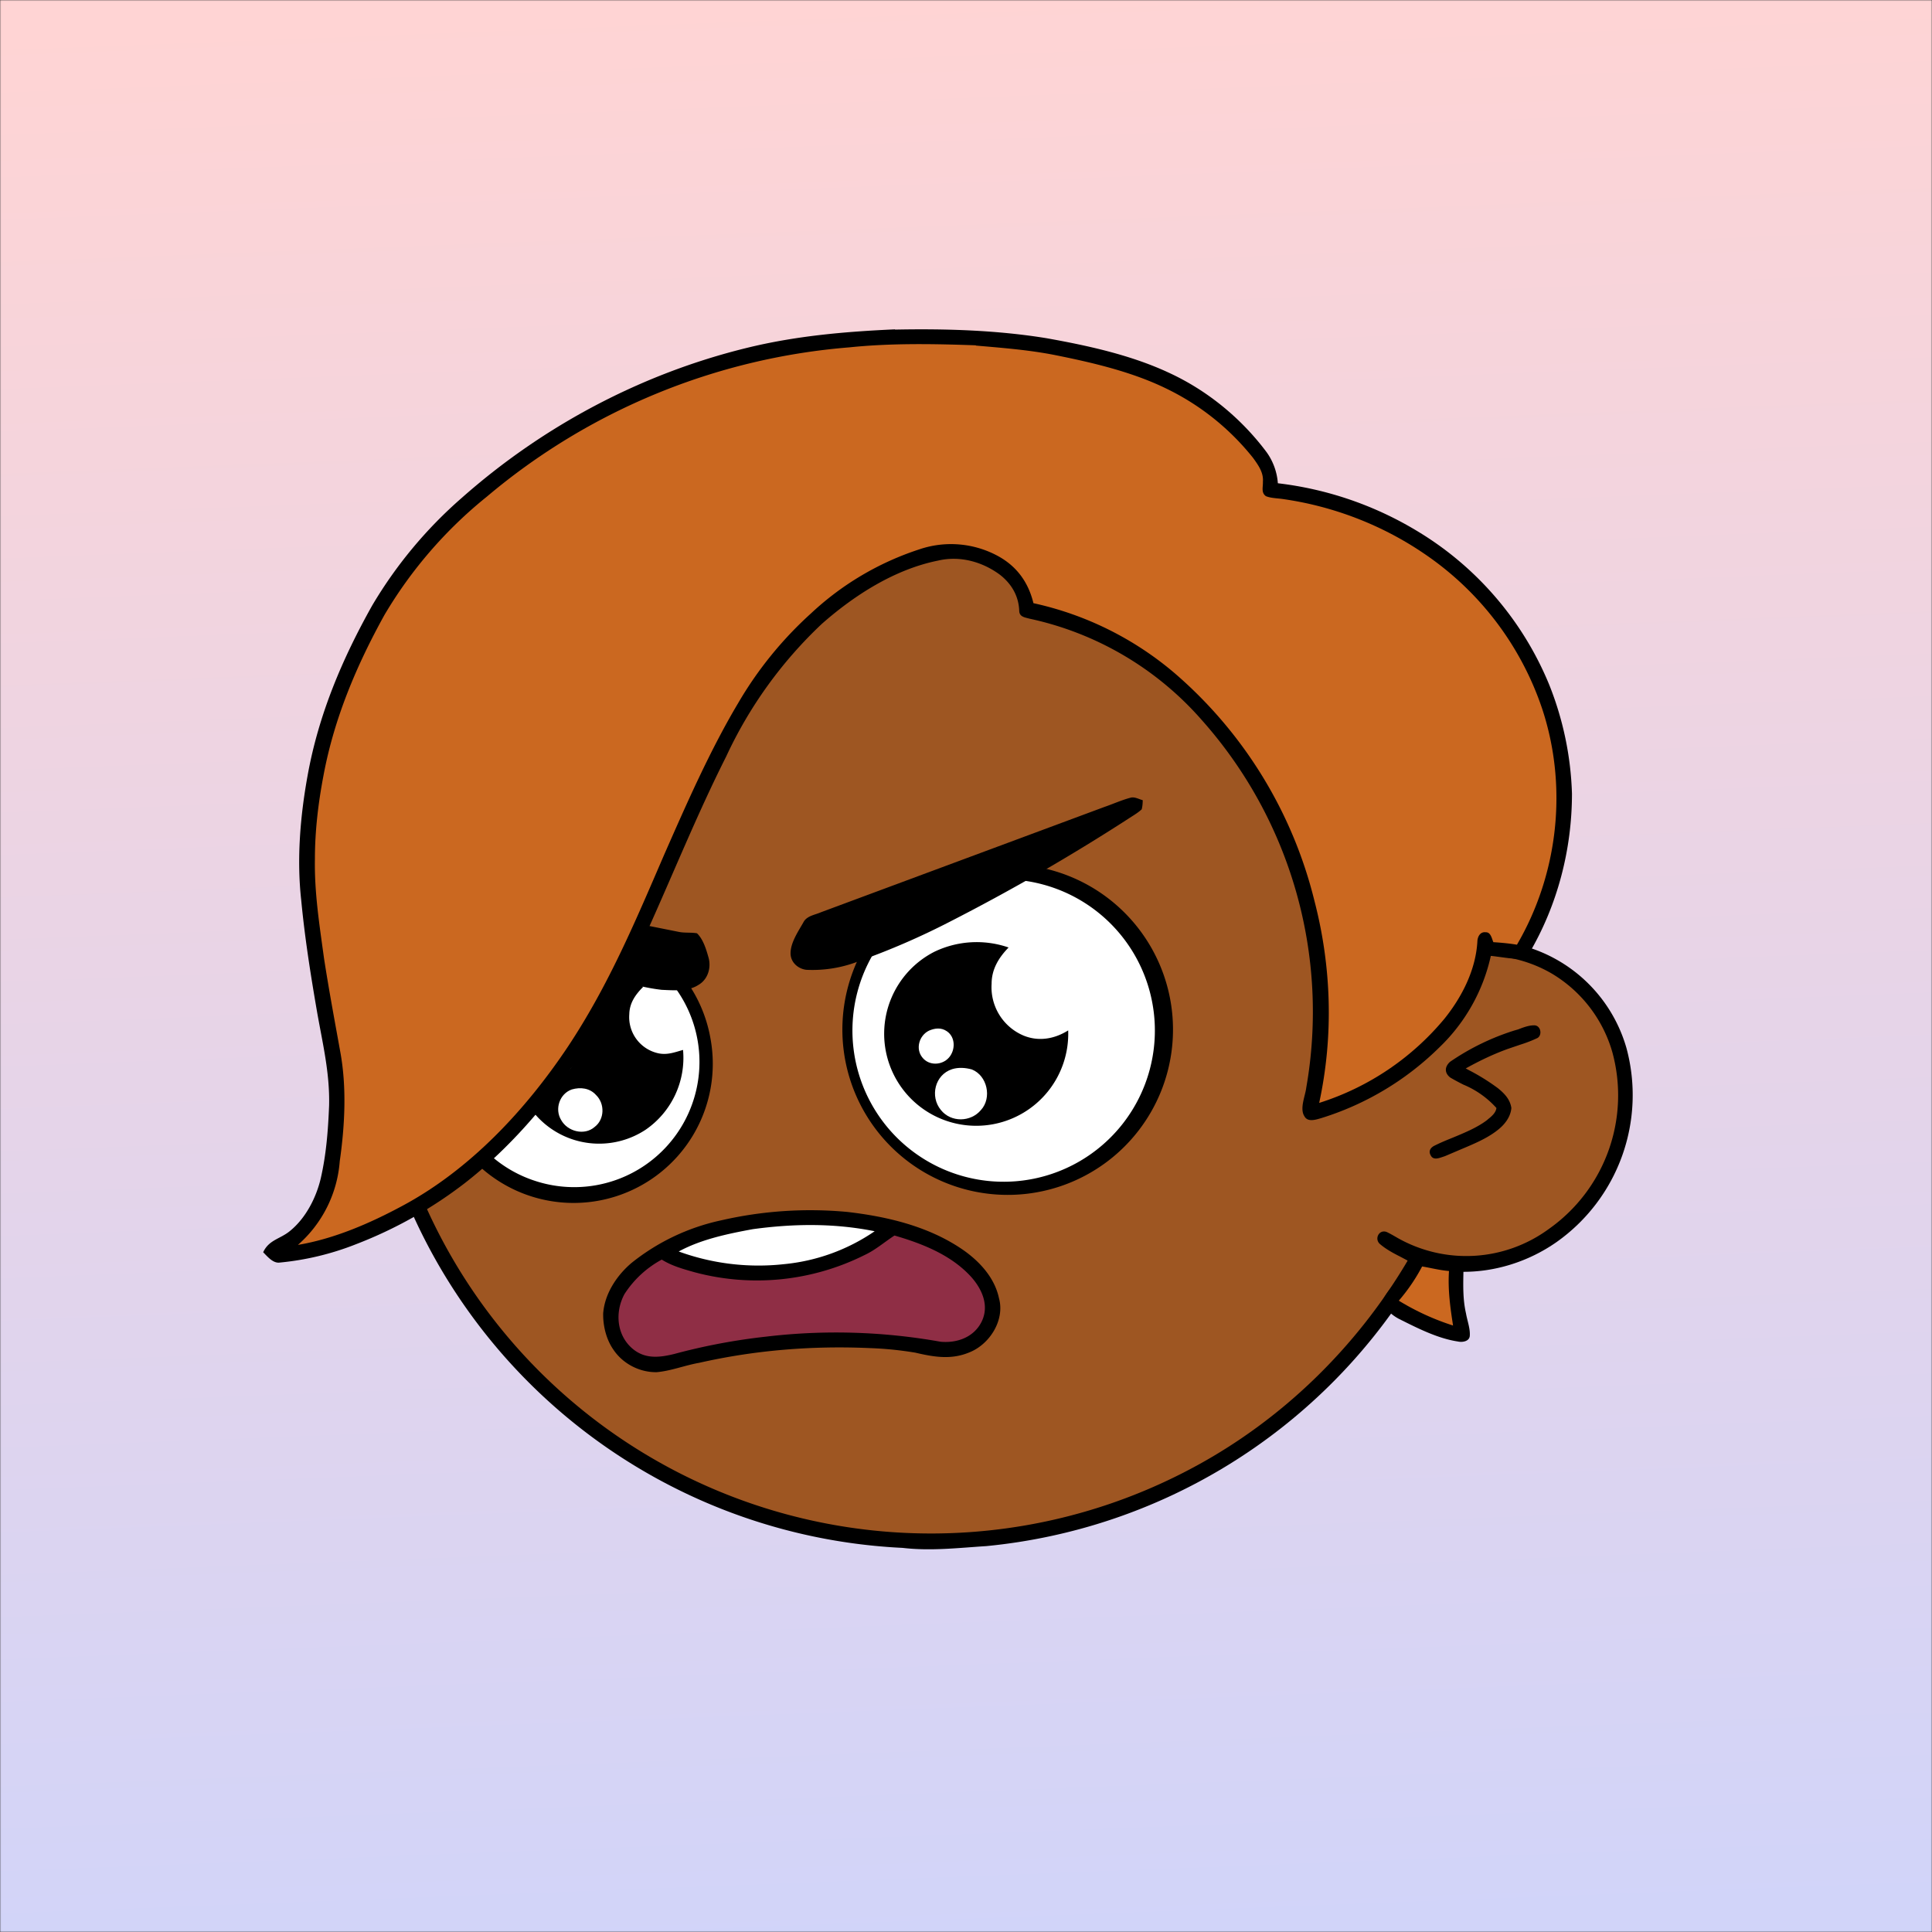
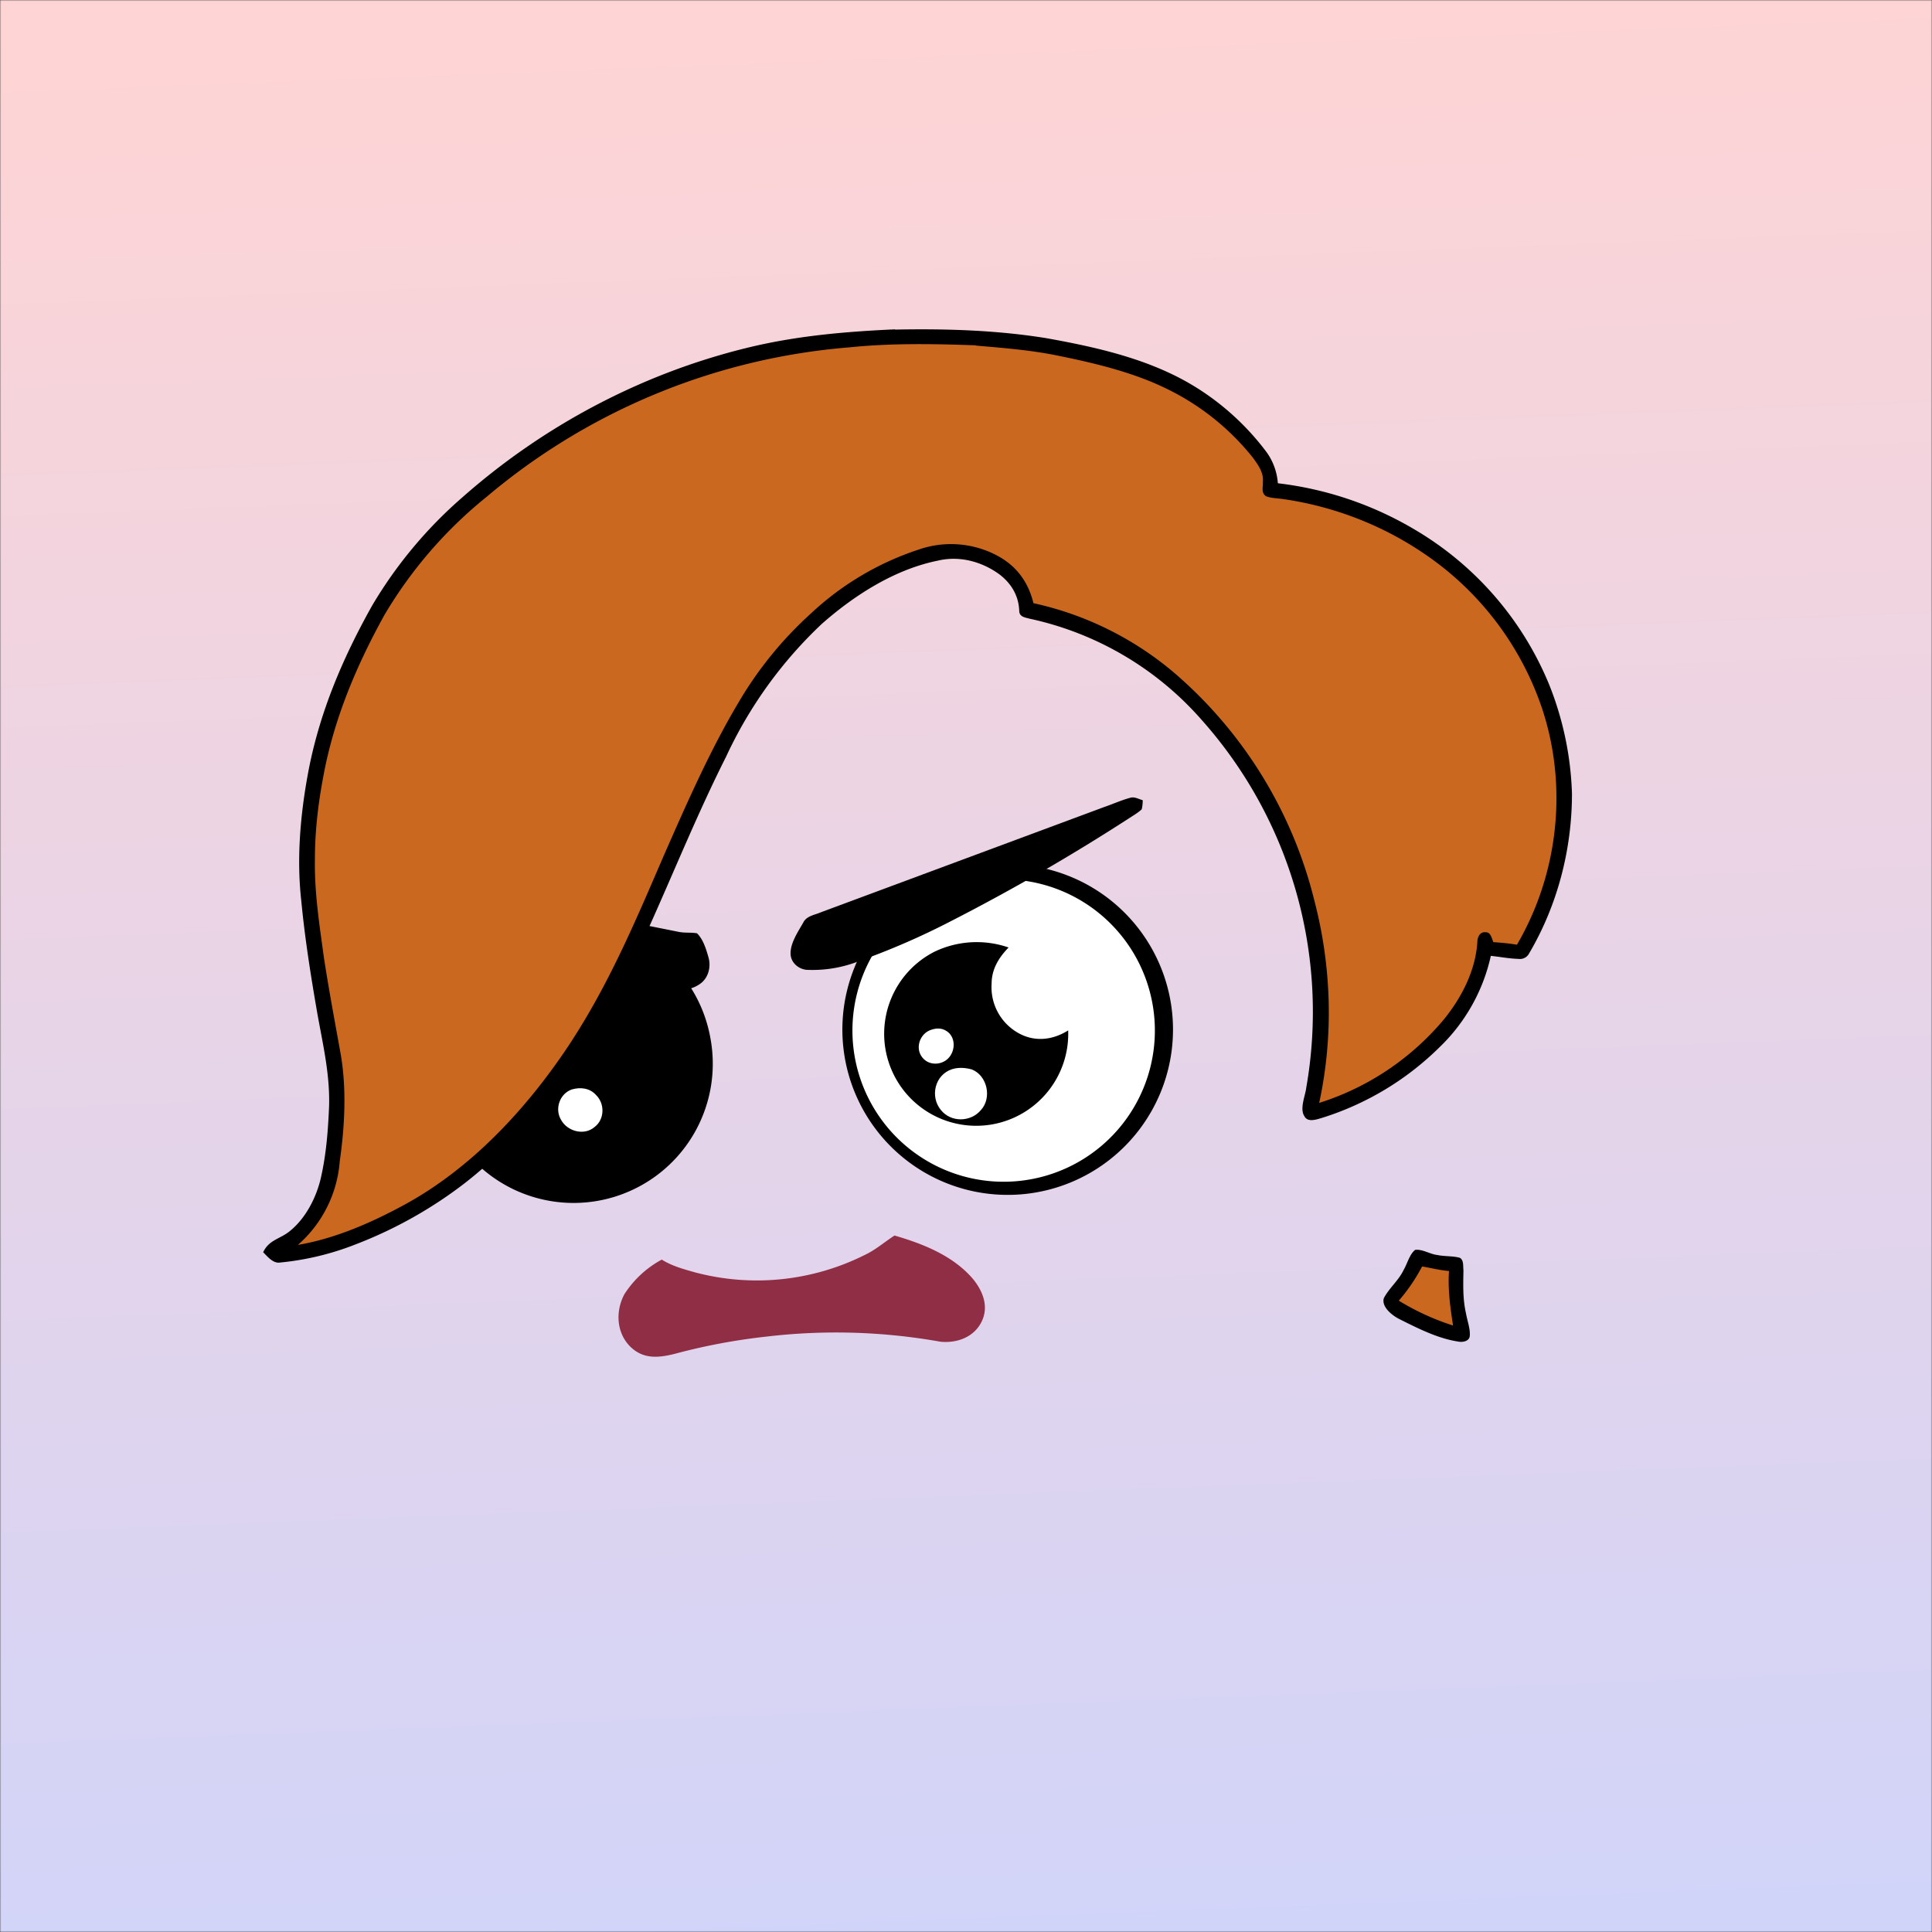
<svg xmlns="http://www.w3.org/2000/svg" viewBox="0 0 762 762" fill="none" shape-rendering="auto">
  <rect x="0" y="0" width="762" height="762" fill="#333333" stroke="none" />
  <mask id="viewboxMask">
    <rect width="762" height="762" rx="0" ry="0" x="0" y="0" fill="#fff" />
  </mask>
  <g mask="url(#viewboxMask)">
    <rect fill="url(#backgroundLinear)" width="762" height="762" x="0" y="0" />
    <defs>
      <linearGradient id="backgroundLinear" gradientTransform="rotate(87 0.5 0.5)">
        <stop stop-color="#ffd4d4" />
        <stop offset="1" stop-color="#d1d4f9" />
      </linearGradient>
    </defs>
-     <path d="M396 164.8a224.8 224.8 0 0 1 104.8 42.4c6.2 4.9 12.5 9.4 18 15a225.4 225.4 0 0 1 71.8 149 58.5 58.5 0 0 1 50.9 42.2 71 71 0 0 1-27.6 76.5c-11 7.7-24.5 12-38 11.7-5 0-10-1.6-15-1.8-1.9 2.2-3.3 4.9-4.8 7.3A223.3 223.3 0 0 1 389 609.8c-11 .7-21.9 2-33 .7a223.7 223.7 0 0 1-178.8-342.3A223.4 223.4 0 0 1 352 163.5c14.6-1.4 29.4-.3 44 1.3Z" fill="#000" />
-     <path fill-rule="evenodd" clip-rule="evenodd" d="M498.8 213.2A216 216 0 0 0 363 169c-13-.2-26.2 1.6-39 4a218 218 0 0 0-113.6 365.5 218.5 218.5 0 0 0 260.4 40.2c35-18.8 64.2-47.3 84.4-81.5l-3-1.6c-2.8-1.4-5.7-3-8-5-2.2-2-.3-5.8 2.7-4.7 1.5.7 3 1.6 4.4 2.4a55 55 0 0 0 59.6-3.6 64.5 64.5 0 0 0 25-69.8 53.1 53.1 0 0 0-24-31 52.6 52.6 0 0 0-47-2.8c-1.6.8-3.4 1.5-5 1.3-2.5-.2-2.8-4.2-.6-5.2 8-4 16.5-5.6 25.4-6.4a217 217 0 0 0-72-146.4c-4.4-4-8.7-8.1-13.9-11.3Zm107.6 196.2c2-1.2 1.3-5.1-1.4-5-2 0-4.2.8-6.2 1.6l-1.4.4a95.1 95.1 0 0 0-25.5 12.4c-2.2 2-2.2 4.4.1 6.2a92 92 0 0 0 5.2 2.8 36 36 0 0 1 13 9.2c-.2 1.9-2 3.4-3.4 4.5l-.2.2c-3.9 3-8.8 5-13.6 7-2.5 1-4.9 2-7.1 3.1-1.7.8-2.6 2.2-1.6 3.9 1 2 3.2 1.1 5 .5l.6-.2 5.4-2.3c5.4-2.3 11-4.5 15.4-8 2.7-2.1 5.1-5.1 5.4-8.7-.5-3.4-2.7-5.7-5.3-7.8a83 83 0 0 0-11.6-7.2l-1.1-.6c5.4-3 10.8-5.6 16.6-7.7l5-1.7a52 52 0 0 0 6.7-2.6Z" fill="#9e5622" />
    <g transform="translate(-161 -83)">
      <path d="M547.5 424.8a65.2 65.2 0 1 1 18.8 129 65.2 65.2 0 0 1-18.8-129Z" fill="#000" />
      <path d="M549.2 430.3a59.6 59.6 0 1 1 15.3 118.3 59.6 59.6 0 0 1-15.3-118.3Z" fill="#fff" />
      <path d="M381.2 447.1a55.3 55.3 0 0 1 60 45.4 54.9 54.9 0 0 1-103.8 33.1 54.2 54.2 0 0 1-4.7-32.6 54.5 54.5 0 0 1 48.5-45.9Z" fill="#000" />
-       <path d="M378.2 453.3a49.4 49.4 0 1 1-6 95.5A49.5 49.5 0 0 1 352 467c7.1-7.1 16.3-11.9 26.2-13.7Z" fill="#fff" />
      <path d="M558.8 456.7c-3.9 4-6.7 8.6-6.7 14.3a20.7 20.7 0 0 0 12.5 20.4c6 2.5 12.3 1.4 17.7-2a36.3 36.3 0 1 1-52.8-31 38.5 38.5 0 0 1 29.3-1.7ZM392 467.9a35 35 0 0 1 22.7 4.3c-3 3-5.4 6.3-5.5 10.8a14.6 14.6 0 0 0 11.8 15.5c3.4.6 6.2-.5 9.4-1.4a34.4 34.4 0 0 1-14.8 31.5 33.3 33.3 0 1 1-23.6-60.7Z" fill="#000" />
      <path d="M527.4 489.5c2.3-1 4.8-1.3 7 .2 3.5 2.3 3.5 7.5.8 10.5s-7.8 3.2-10.4-.1c-2.8-3.4-1.3-8.7 2.6-10.6ZM379.4 495.6c4.8-1.7 9.4 3.5 7.1 8-1.6 3.6-7 4.3-9.4 1.3-2.6-3-1.5-8 2.3-9.3ZM536.5 504.7c2.5-.8 5.3-.6 7.8.1 6.1 2.4 8 11.2 3.6 16-4 4.8-11.8 5-15.8 0-4.4-5.3-2.4-13.9 4.4-16.1ZM386.5 512.7c3.4-1 7.1-.6 9.6 2.2 3.5 3.4 3.4 9.6-.6 12.6-4 3.5-10.7 1.8-13.2-2.8-2.6-4.3-.6-10.3 4.2-12Z" fill="#fff" />
    </g>
    <g transform="translate(-161 -83)">
      <path d="M607 397.6c1.5-.4 3.2.6 4.7 1 0 1.2-.1 2.4-.4 3.6-1.6 1.5-3.6 2.6-5.4 3.8a803.6 803.6 0 0 1-70.4 40.6A289.9 289.9 0 0 1 500 462a50 50 0 0 1-21 3.5c-3.3-.4-6.2-3-6.2-6.5 0-4.2 3-8.6 5-12.1 1.3-2.7 4.5-3 7-4.1l111.7-41.5c3.5-1.2 7-2.8 10.5-3.7ZM339 432.6l90 18c2.3.4 4.6.1 6.9.5 2.4 2.3 3.6 6.2 4.5 9.4 1.2 4-.1 8.8-4 11-4 2.6-9.8 2.1-14.4 1.9-8.8-1-17.4-3.8-25.7-6.8a418 418 0 0 1-57-27c-1.6-.9-3.6-1.9-4.8-3.5-.3-2.9 1.9-4.1 4.5-3.5Z" fill="#000" />
    </g>
    <g transform="translate(-161 -83)">
-       <path d="M495.2 561c15.5 1.8 31.3 5.5 44.5 14.2 7 4.6 13.5 11.3 15.3 19.8 2.4 8.6-3.6 18.2-11.7 21.4-7.2 3-14 1.8-21.3.1-6-1-12-1.6-18-1.8-22.6-1-45.1.8-67.2 5.8-5.7 1-11.1 3.2-16.8 3.7-6.5.1-13-3.1-16.8-8.5-3-4.1-4.4-9.6-4.3-14.7.6-7.8 5.4-15 11.2-19.9a85 85 0 0 1 35.4-16.8 157 157 0 0 1 49.7-3.3Z" fill="#000" />
-       <path d="M506 568.6a76 76 0 0 1-35.8 13 92 92 0 0 1-41.5-5c8.8-4.8 19.4-7 29.2-8.8 16.1-2.2 32.1-2.4 48 .8Z" fill="#fff" />
      <path d="M513.8 570.3c11 3.2 22.5 7.7 30.4 16.5 4.2 4.8 7 11.2 4 17.4-3 6.2-9.7 8.6-16.2 8a234.4 234.4 0 0 0-69-2 239.8 239.8 0 0 0-36 6.8c-5.7 1.4-11.3 2.1-16.2-1.8-6.6-5.3-7.4-14.6-3.5-21.8a40.2 40.2 0 0 1 14.7-13.6c4 2.5 8.4 3.7 13 5a95 95 0 0 0 67-6.8c4.3-2 7.8-5.1 11.8-7.7Z" fill="#8F2E45" />
    </g>
    <g transform="translate(-161 -83)" />
    <g transform="translate(-161 -83)" />
    <g transform="translate(-161 -83)">
      <path d="M514 213c19.8-.4 40.2.2 59.8 3.4C590 219.3 607 223 622 230c15.2 7 28.6 18 38.6 31.4a24 24 0 0 1 4.4 12.2 137 137 0 0 1 54.7 18.7A127 127 0 0 1 772 353a126 126 0 0 1 9 43c0 22-5.7 44.1-17 63.2a4 4 0 0 1-4 2c-3.7-.1-7.3-.8-11-1.2a71.2 71.2 0 0 1-20.2 36 114.5 114.5 0 0 1-46.7 28c-2.1.6-5.3 1.7-6.6-.7-2-3 .3-8 .7-11.3A173 173 0 0 0 635 367a125.2 125.2 0 0 0-68-40c-1.8-.5-3.9-.7-4-3-.2-5.9-3-10.7-7.6-14.3-7-5.2-15.9-7.6-24.4-5.6-17 3.4-33 13.6-45.9 25a170 170 0 0 0-37.7 52.3c-11.3 22.4-20.8 46-31.1 68.8A321.2 321.2 0 0 1 383 509c-11 15-23.8 29-38.5 40.5a170.8 170.8 0 0 1-43 24.2A110 110 0 0 1 271 581c-2.5.1-4.6-2.5-6.2-4.1 2.3-5 6.8-5.2 10.7-8.5 6.1-5 10.2-13 12-20.6 2.2-9.6 2.9-19 3.3-28.8.3-13-2.6-24.6-4.8-37.2-2.5-14.5-4.8-29-6.2-43.8-1.8-16.1-.4-33 2.5-49 4.3-24 13.6-46 25.5-67.2a173.5 173.5 0 0 1 35.4-42.5c32-28.3 70.6-48.8 112-59 19.4-4.8 38.8-6.5 58.8-7.4ZM719 576c2.9-.5 6 1.7 9 2 2.8.6 6 .3 8.8 1.1 1.6 1 1.2 3.2 1.4 4.9-.1 5.8-.3 11.3 1 17 .5 2.9 1.7 6 1.5 8.8-.1 2.3-3 2.7-4.7 2.3-8-1.2-16-5.3-23.2-8.9-2.7-1.4-7-4.7-6-8.2 2.1-4 5.9-7 7.9-11.3 1.4-2.4 2.2-5.9 4.4-7.7Z" fill="#000" />
      <path d="M545.9 219.3c10.4.9 20.8 1.7 31 3.7 15 3 30.9 6.7 44.6 13.5a98.5 98.5 0 0 1 33.8 27.2c2 2.8 4.1 5.7 3.8 9.3.1 2.1-.8 4.3 1.2 5.7 2 .8 4.4.8 6.5 1.1 19.9 2.8 39.2 10.2 55.8 21.5a119.9 119.9 0 0 1 46.7 61.4c10.1 30.7 6.3 65-10 92.9-3-.5-6.2-.8-9.3-1-.6-1.3-1-4-3-3.9-2.1-.3-3.2 1.6-3.3 3.5-.6 11.2-6 21.9-13 30.6a105.6 105.6 0 0 1-49.4 33.2c5.7-26.3 4.9-53.7-1.9-79.8a173 173 0 0 0-55-89.6 127.9 127.9 0 0 0-55.8-27.7c-2-8.2-6.5-14.5-14-18.6a38.8 38.8 0 0 0-31.1-2.6 114.3 114.3 0 0 0-42.6 25.2 148.5 148.5 0 0 0-28.7 35.3C441 379 431.8 400 423 420c-11.4 26.4-22 51.7-38 75.8-16.7 25-38.6 48.5-65.3 62.8-12.8 6.9-26.9 13-41.2 15.4a48.7 48.7 0 0 0 16.5-33c2-14 2.8-29.1.2-43.2-2.2-12.2-4.5-24.5-6.4-36.8-1.8-13.2-3.8-25.7-3.6-39 0-11.2 1.3-22.2 3.4-33.2 4.2-22.5 13-43.3 24-63.2a172.5 172.5 0 0 1 40.4-46.7A253.1 253.1 0 0 1 496 220c16.4-1.7 33.4-1.4 49.9-.8ZM721.9 582.5c3.5.6 7 1.5 10.6 1.8-.5 7.3.5 14.4 1.6 21.5a98 98 0 0 1-21.4-9.8 72 72 0 0 0 9.2-13.5Z" fill="#cb6820" />
    </g>
    <g transform="translate(-161 -83)" />
  </g>
</svg>